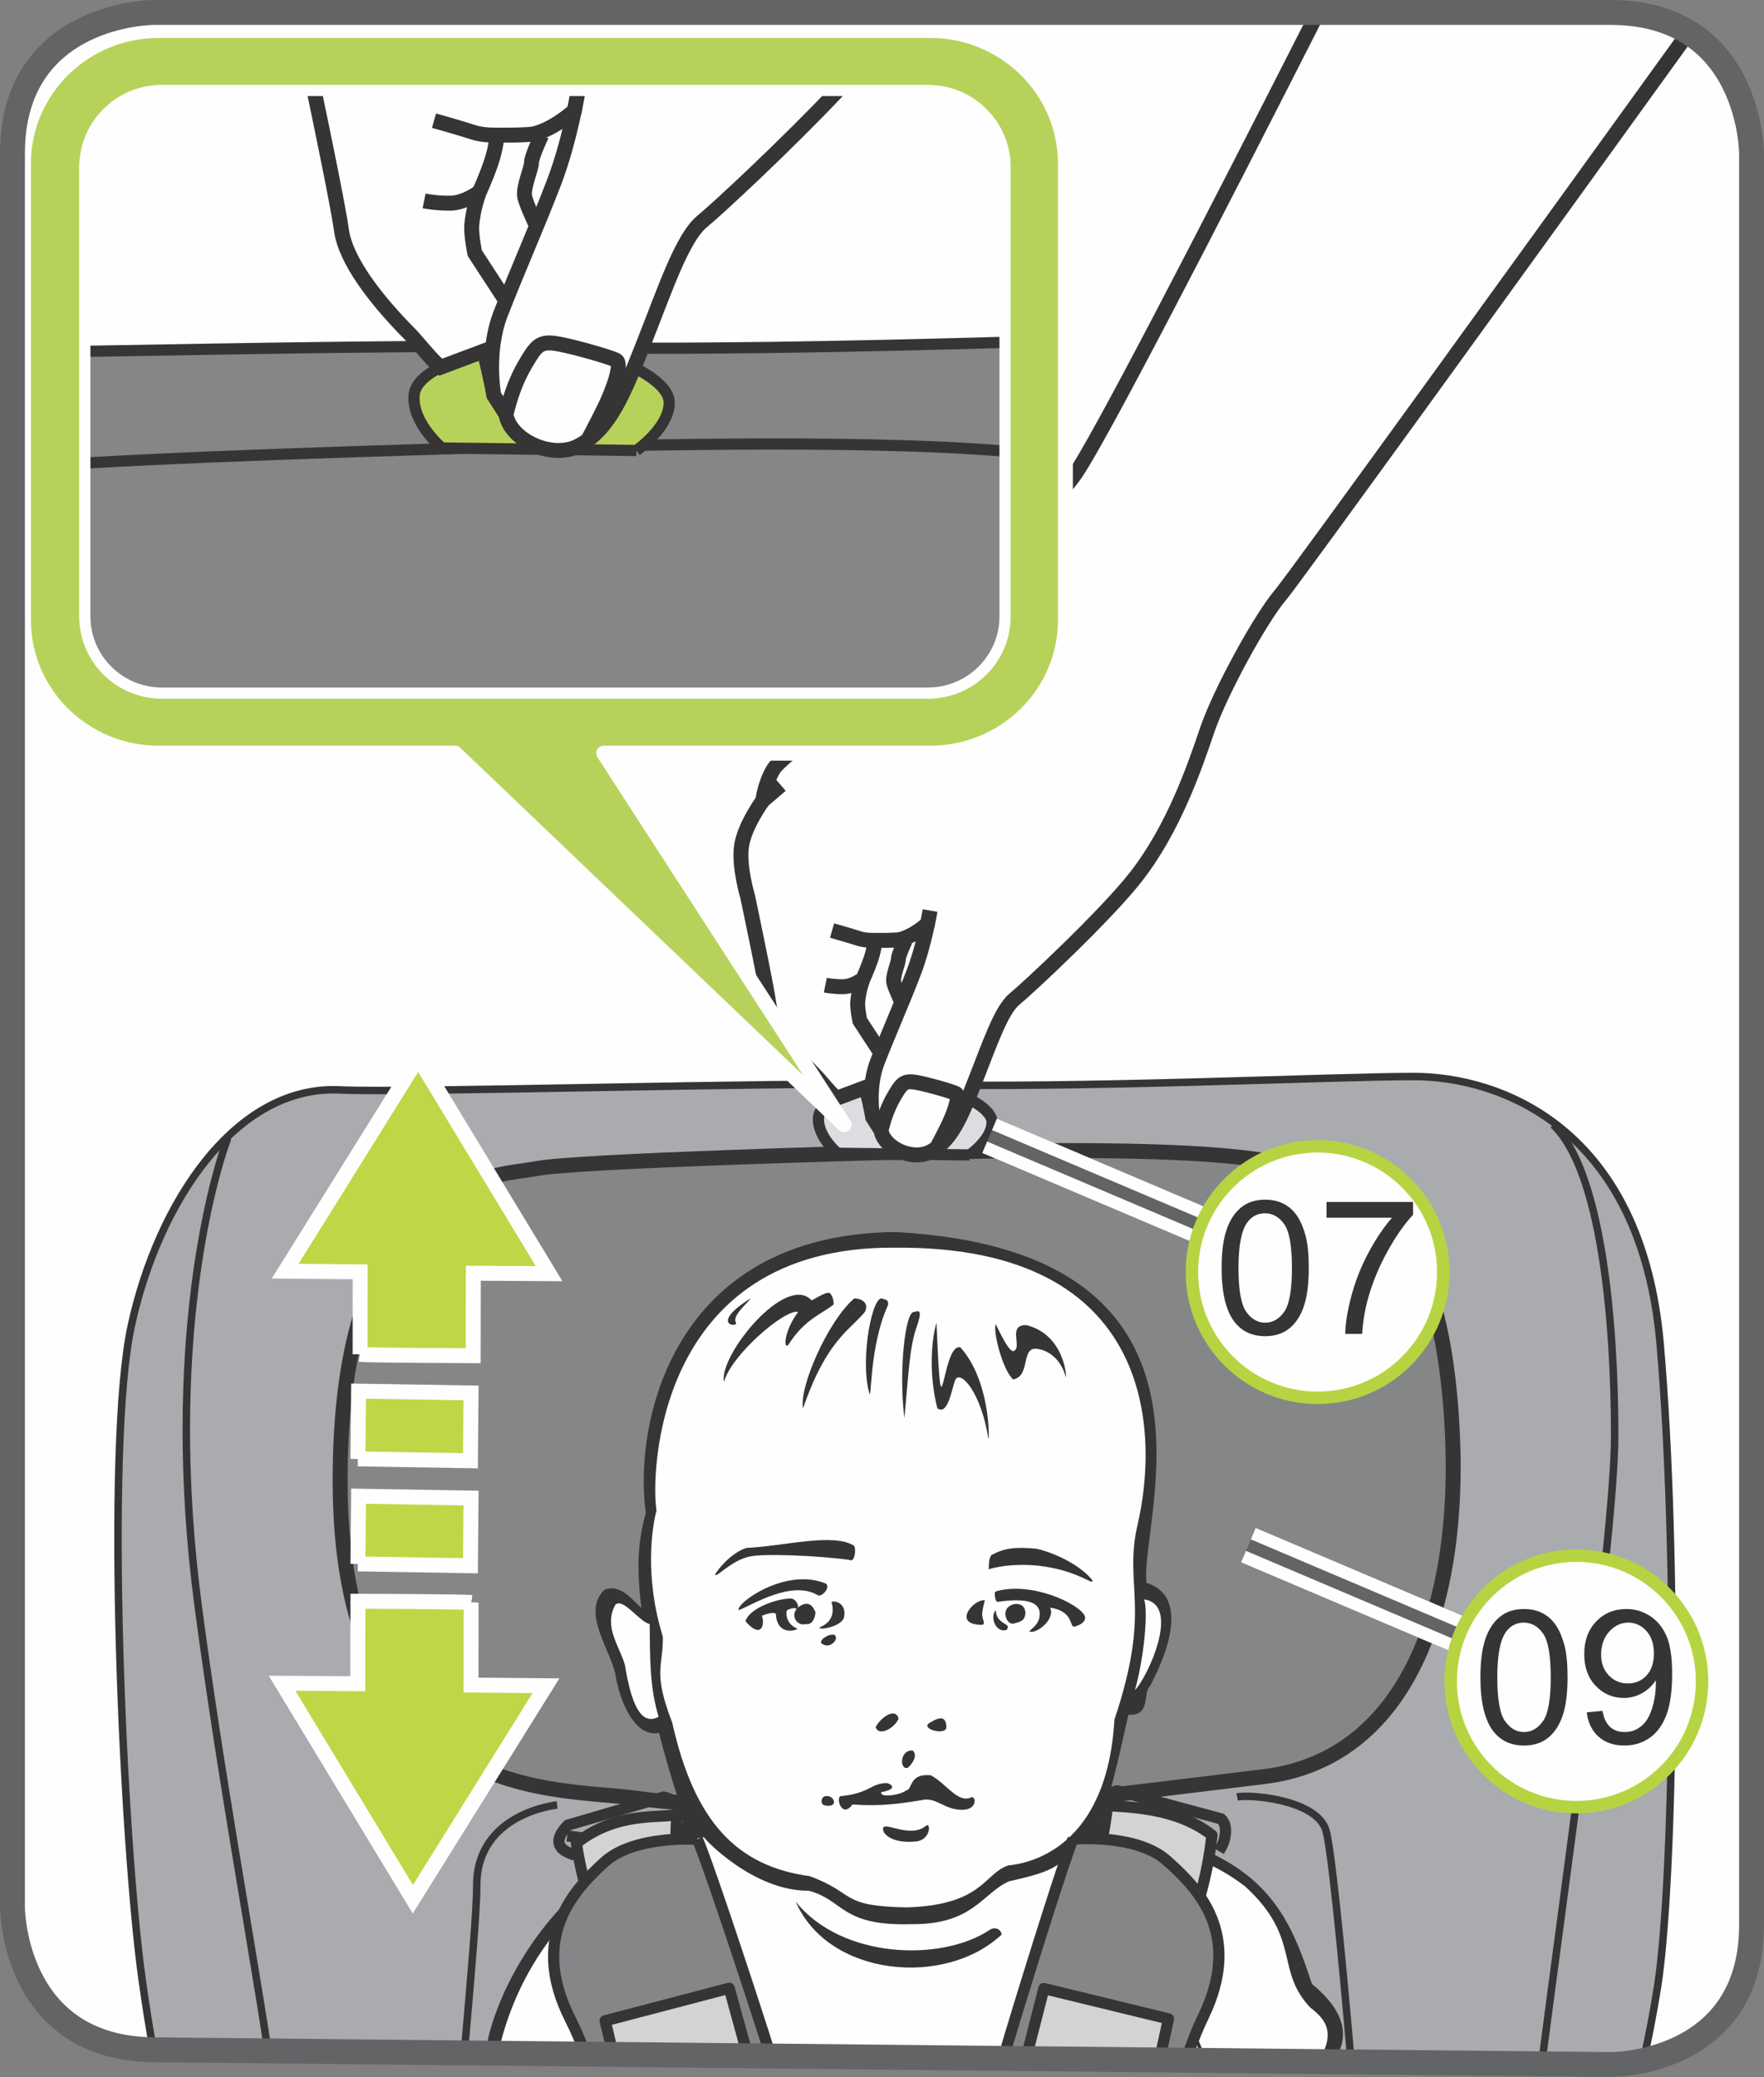
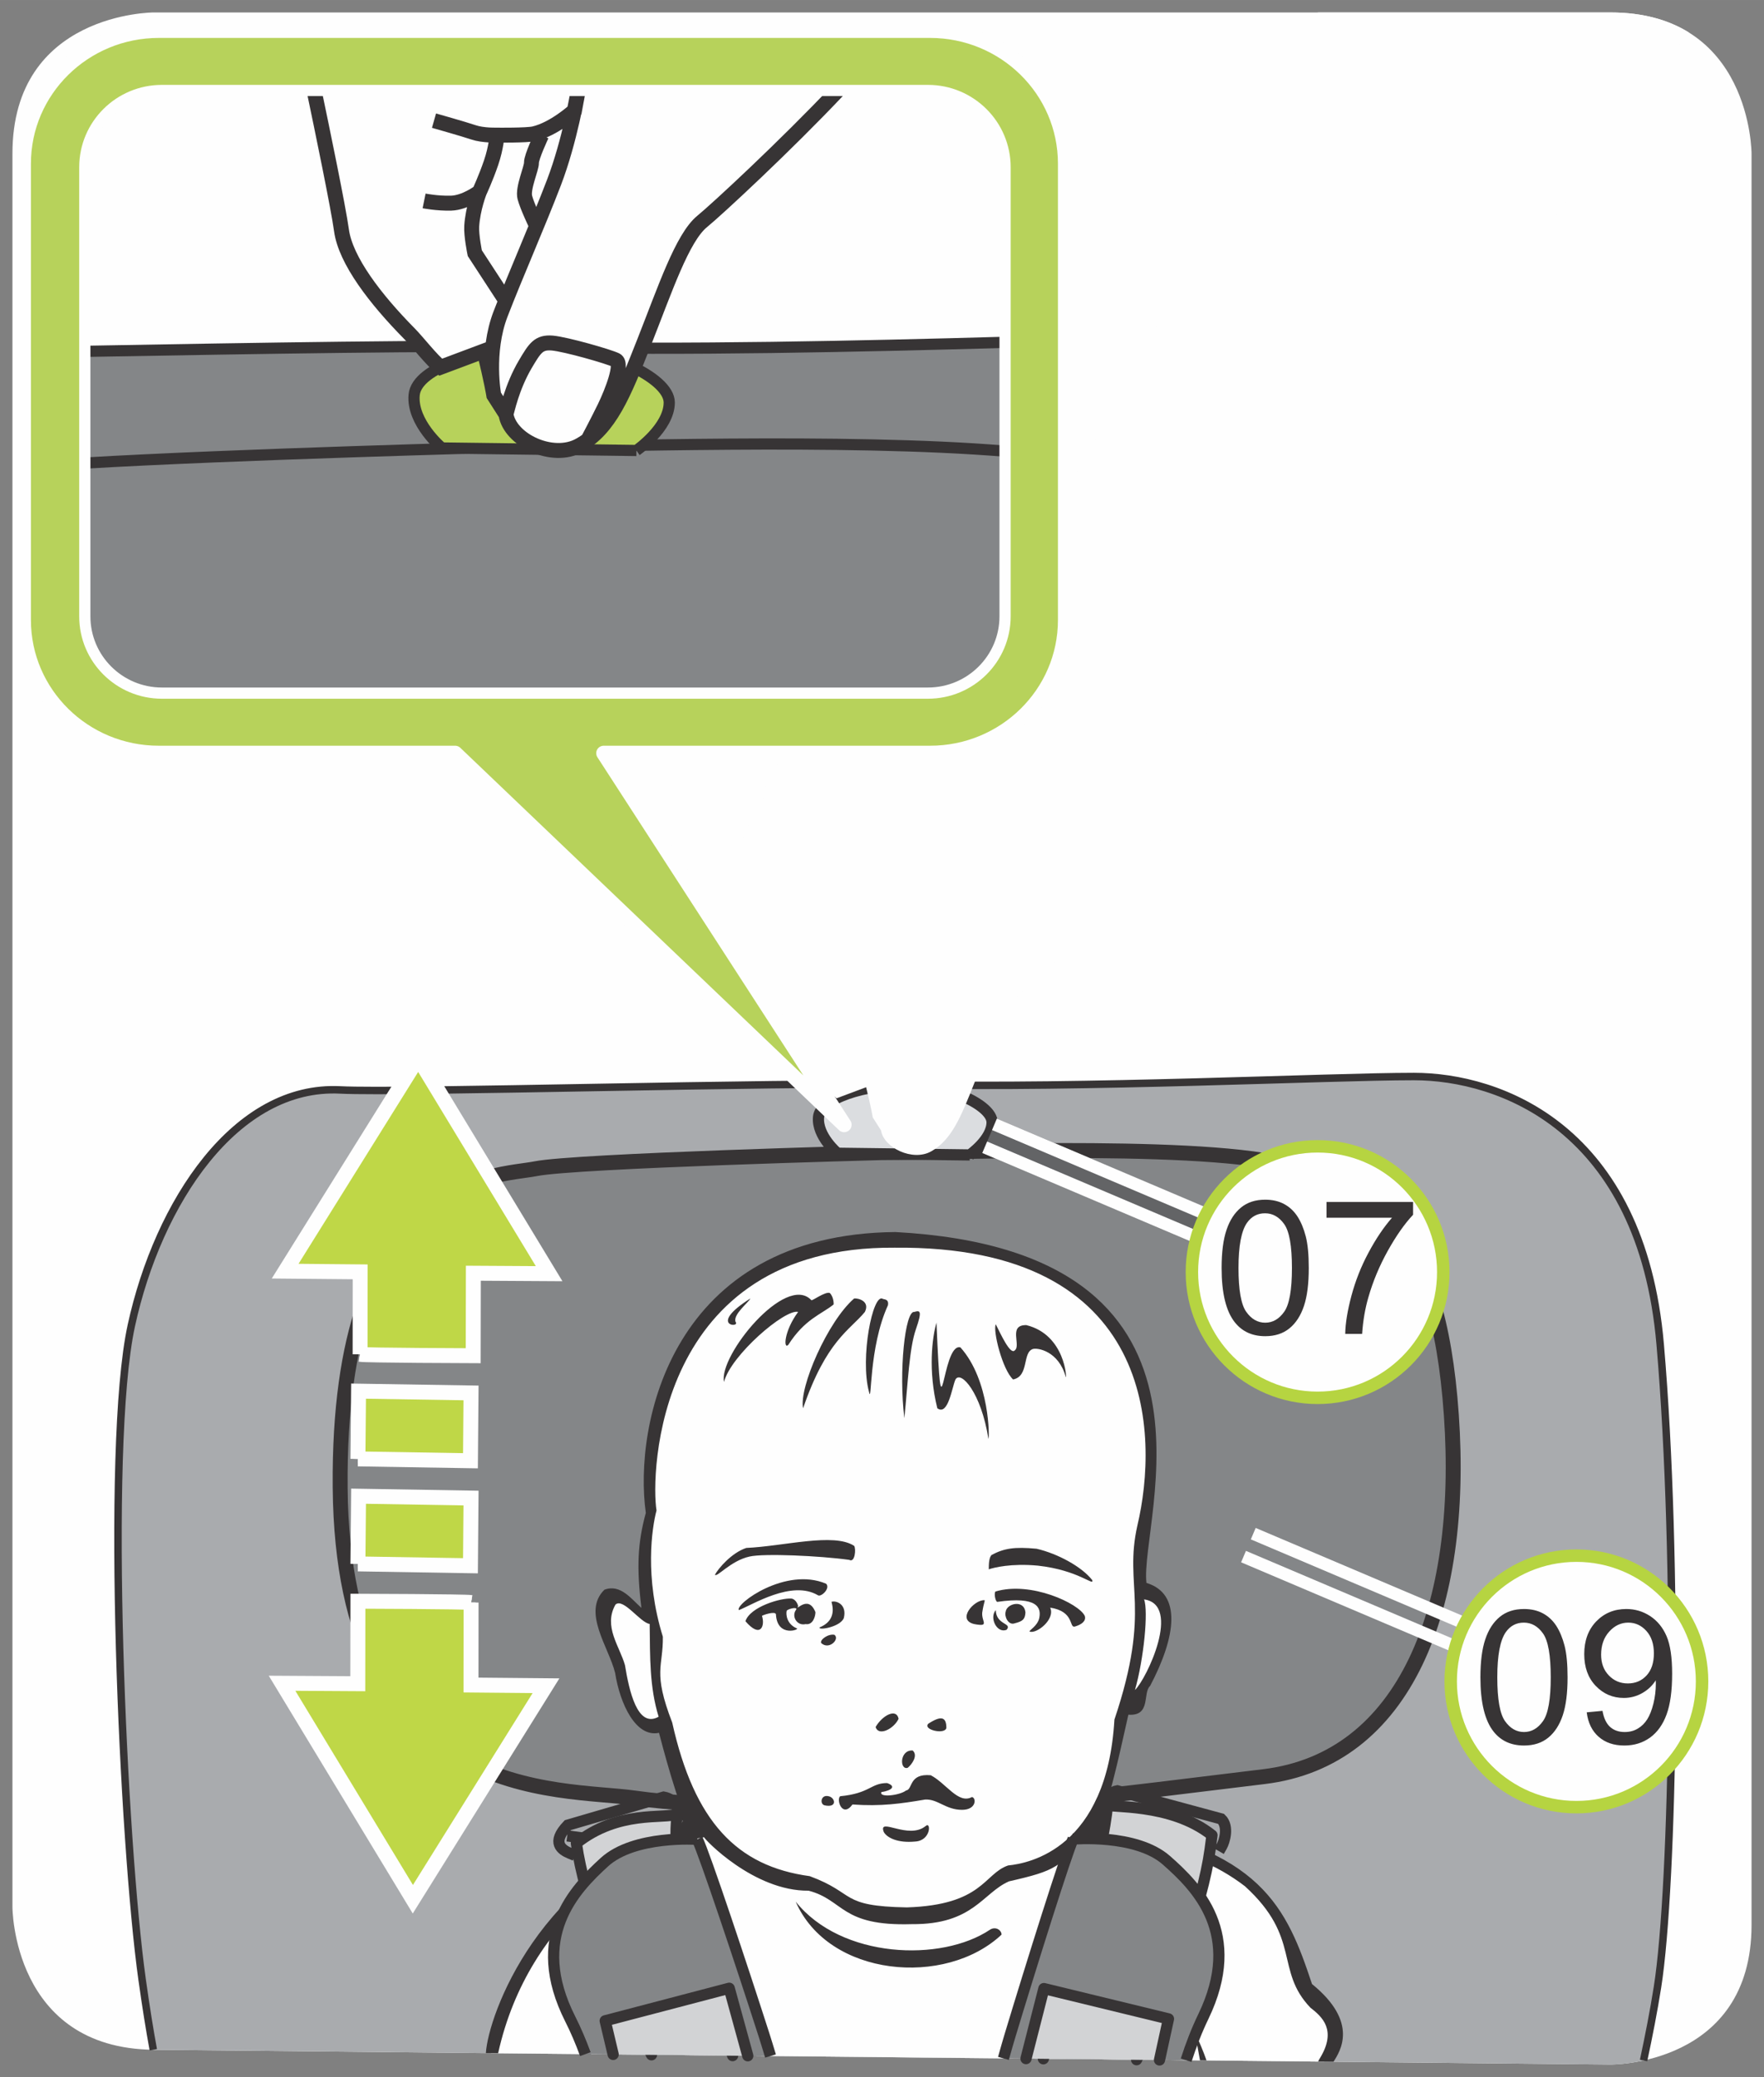
<svg xmlns="http://www.w3.org/2000/svg" xml:space="preserve" width="25mm" height="29.43mm" version="1.1" style="shape-rendering:geometricPrecision; text-rendering:geometricPrecision; image-rendering:optimizeQuality; fill-rule:evenodd; clip-rule:evenodd" viewBox="0 0 12031.73 14163.65">
  <rect x="0" y="0" width="12031.73" height="14163.65" fill="#808080" stroke="none" />
  <defs>
    <style type="text/css">
   
    .str1 {stroke:#373435;stroke-width:50.92;stroke-miterlimit:10}
    .str0 {stroke:#373435;stroke-width:50.92;stroke-miterlimit:4}
    .str10 {stroke:#FEFEFE;stroke-width:76.43;stroke-miterlimit:4}
    .str3 {stroke:#373435;stroke-width:76.43;stroke-miterlimit:10}
    .str6 {stroke:#373435;stroke-width:76.43;stroke-miterlimit:4}
    .str8 {stroke:#FEFEFE;stroke-width:101.88;stroke-miterlimit:10}
    .str2 {stroke:#373435;stroke-width:101.88;stroke-miterlimit:10}
    .str14 {stroke:#FEFEFE;stroke-width:254.69;stroke-miterlimit:4}
    .str7 {stroke:#FEFEFE;stroke-width:58.57;stroke-miterlimit:4}
    .str11 {stroke:#636466;stroke-width:169.79;stroke-miterlimit:4}
    .str15 {stroke:#B6D441;stroke-width:84.9;stroke-miterlimit:2.613}
    .str12 {stroke:#636466;stroke-width:254.69;stroke-linejoin:bevel;stroke-miterlimit:4}
    .str13 {stroke:#FEFEFE;stroke-width:84.7;stroke-linejoin:bevel;stroke-miterlimit:4}
    .str5 {stroke:#373435;stroke-width:76.43;stroke-linecap:round;stroke-linejoin:round;stroke-miterlimit:2.613}
    .str9 {stroke:#FEFEFE;stroke-width:101.88;stroke-linecap:round;stroke-linejoin:round;stroke-miterlimit:22.926}
    .str4 {stroke:#373435;stroke-width:76.43;stroke-linecap:square;stroke-miterlimit:2.613}
    .fil7 {fill:none}
    .fil2 {fill:none;fill-rule:nonzero}
    .fil6 {fill:#D2D3D5}
    .fil5 {fill:#373435}
    .fil9 {fill:#BFD747}
    .fil0 {fill:#FEFEFE;fill-rule:nonzero}
    .fil8 {fill:#D2D3D5;fill-rule:nonzero}
    .fil1 {fill:#A9ABAE;fill-rule:nonzero}
    .fil3 {fill:#848688;fill-rule:nonzero}
    .fil11 {fill:#373435;fill-rule:nonzero}
    .fil4 {fill:#DBDDE0;fill-rule:nonzero}
    .fil10 {fill:#B7D25B;fill-rule:nonzero}
   
  </style>
  </defs>
  <g id="Слой_x0020_1">
    <path class="fil0" d="M1047.39 84.9c0,0 -962.49,0 -962.49,962.49l0 11958.19c0,0 0,962.68 962.49,972.36l9936.95 100.83c0,0 962.49,9.67 962.49,-952.82l0 -12078.55c0,0 0,-962.49 -962.49,-962.49l-9936.95 0z" />
    <path class="fil1" d="M6155.33 7396c1259.77,27.34 2903.59,-54.86 3488.33,-54.86 584.21,0 1552.14,347.04 1679.97,1826.37 127.83,1479.28 91.15,3688.98 -18.34,4382.87 -26.04,165.08 -59.29,334.19 -94.91,500.62 -130.76,28.68 -226.15,27.77 -226.15,27.77l-9936.95 -100.87 0 0 -1.59 -0.05c-24.59,-133.02 -49.91,-289.68 -76.86,-482.14 -127.83,-913.26 -255.7,-3615.97 -73.15,-4456.07 182.83,-840.06 712.37,-1643.63 1424.46,-1607.15 423.08,21.75 2994.94,-54.82 3835.18,-36.48z" />
    <path class="fil2 str0" d="M6155.33 7396c1259.77,27.34 2903.59,-54.86 3488.33,-54.86 584.21,0 1552.14,347.04 1679.97,1826.37 127.83,1479.28 91.15,3688.98 -18.34,4382.87 -26.04,165.08 -59.29,334.19 -94.91,500.62m-10164.69 -73.15c-24.59,-133.02 -49.91,-289.68 -76.86,-482.14 -127.83,-913.26 -255.7,-3615.97 -73.15,-4456.07 182.83,-840.06 712.37,-1643.63 1424.46,-1607.15 423.08,21.75 2994.94,-54.82 3835.18,-36.48" />
-     <path class="fil2 str1" d="M9215.34 14060.8c-66.42,-774.94 -139.42,-1491.31 -174.41,-1587.85 -73.01,-200.83 -511.4,-237.36 -602.74,-219.17m-4638.57 54.82c0,0 -547.92,54.67 -547.92,547.88 0,167.91 -38.12,613.38 -84.85,1142.92m-1613.45 -6238.21c-91.49,237.55 -438.53,1406.32 -201.03,3195.96 149.39,1126.46 356.67,2252.87 476.12,3028.67m8686.91 88.17c148.66,-1152.83 497.87,-3598.98 497.87,-4285.6 0,-785.24 -91.54,-1807.98 -420.05,-2118.35" />
    <path class="fil3" d="M6009.37 7860.18c547.68,0 2355.72,-73.01 2848.92,109.68 493.01,182.55 949.59,365.24 1040.94,1680.16 91.34,1314.78 -314.8,2349.12 -1278.49,2465.4 -1059.22,127.83 -1680.11,219.17 -2410.72,200.83 -730.37,-18.34 -1369.6,18.34 -1880.8,-54.82 -511.4,-73.01 -1990.53,55.54 -2009.01,-2118.35 -18.19,-2155.03 1059.22,-2118.55 1333.26,-2173.22 273.89,-54.82 2355.91,-109.68 2355.91,-109.68z" />
    <path class="fil2 str2" d="M6009.37 7860.18c547.68,0 2355.72,-73.01 2848.92,109.68 493.01,182.55 949.59,365.24 1040.94,1680.16 91.34,1314.78 -314.8,2349.12 -1278.49,2465.4 -1059.22,127.83 -1680.11,219.17 -2410.72,200.83 -730.37,-18.34 -1369.6,18.34 -1880.8,-54.82 -511.4,-73.01 -1990.53,55.54 -2009.01,-2118.35 -18.19,-2155.03 1059.22,-2118.55 1333.26,-2173.22 273.89,-54.82 2355.91,-109.68 2355.91,-109.68" />
    <path class="fil4" d="M6614.37 7875.92c0,0 152.32,-105.45 152.32,-222.59 0,-117.14 -304.6,-257.91 -585.95,-257.91 -281.3,0 -585.9,93.9 -597.78,222.78 -11.69,128.84 129.03,246.17 129.03,246.17l902.38 11.55z" />
    <path class="fil2 str3" d="M6614.37 7875.92c0,0 152.32,-105.45 152.32,-222.59 0,-117.14 -304.6,-257.91 -585.95,-257.91 -281.3,0 -585.9,93.9 -597.78,222.78 -11.69,128.84 129.03,246.17 129.03,246.17l902.38 11.55" />
    <polygon class="fil0" points="4390.42,10787.89 4434.56,10326.73 4425.89,10051.88 4452.7,9812.64 4558.82,9404.81 4682.75,9201.09 4824.87,8988.18 4975.46,8819.93 5259.16,8633.68 5799.92,8456.43 6376.33,8474.09 6801.63,8553.88 7262.73,8748.8 7546.11,8961.71 7670.08,9174.43 7812.15,9573.26 7838.81,10016.56 7758.87,10938.47 7812.15,10841.02 7927.61,10920.81 7936.13,11089.21 7891.95,11293.12 7750.02,11559.02 7661.42,11647.62 7617.62,11842.88 7528.83,12170.91 7431.37,12365.82 7599.62,12339.16 7812.15,12365.82 7998.4,12401.29 8255.45,12516.41 8229.17,12667 8361.9,12729.32 8592.34,12897.72 8813.86,13323.21 8902.66,13598.06 9079.91,13766.51 9071.1,13943.76 9032.79,14058.93 3349.1,14001.27 3370.71,13863.96 3556.96,13473.99 3752.21,13163.62 3964.93,12942.05 3955.74,12737.99 3947.27,12587.4 4257.31,12427.76 4558.82,12401.29 4620.81,12489.94 4762.73,12445.62 4531.82,11745.27 4408.04,11745.27 4292.97,11647.62 4248.45,11505.89 4212.79,11301.98 4124.52,11107.06 4159.99,10885.34 4265.97,10920.81 4434.56,11036.08 " />
    <path class="fil5" d="M3314.02 14000.89l83.6 0.87c208.68,-943.96 977.51,-1408.19 1404.92,-1472.92 0,11.41 338.04,368.07 712.57,364.37 243.67,63.67 217.15,243.28 704.1,228.17 419.19,3.75 482.86,-213.25 662.8,-291.84 329.57,-75.03 333.81,-94.42 551.15,-319.03 235.82,71.13 658.23,45.67 1058.55,352.63 386.07,351.95 202.71,572.85 446.04,827.69 82.35,63.67 179.61,153.33 67.38,340.79 -6.26,9.14 -11.02,18.14 -14.49,26.9l105.06 1.11c43.12,-69.16 177.01,-266.72 -146.93,-529.93 -170.47,-512.21 -341.08,-939.53 -1446.02,-1098.98 78.59,-190.68 165.36,-619.68 193.57,-737.69 157.04,11.21 95.72,-148.9 148.38,-196.45 177.4,-336.98 216.81,-629.02 -25.12,-702.22 -50.44,-421.4 685.57,-2263.65 -1712.74,-2392.73 -1530.77,14.1 -1786.13,1317.19 -1701.91,1915.31 -56.02,205.12 -63.82,372.36 -30.03,647.74 -67.43,-59.1 -142.99,-165.7 -252.47,-123.78 -154.49,151.6 30.7,393.2 73.15,567.42 33.64,213.25 142.12,442.09 299.35,408.31 11.55,44.85 135.14,524.82 213.92,645.53 -1026.21,301.52 -1379.85,1281.14 -1394.81,1538.76zm643.7 6.55l74.55 0.77c-6.45,-104.58 -34.56,-206.66 -101.02,-294.78 -30.56,14.58 -44.18,69.93 -37.54,112.04 9.58,44.18 52.7,67.71 64.01,181.97zm4227.18 42.93l44.37 0.43c-22.09,-63 -49.09,-128.16 -81.86,-195.3 14.49,68.39 26.9,133.26 37.49,194.87zm-2757.72 -1082.47c311.38,389.64 994.4,413.75 1325.66,191.02 39.03,-24.3 78.45,3.9 78.45,33.93 -382.18,359.27 -1179.64,290.01 -1404.1,-224.95zm1494.24 -3759.29c45,-33.79 -47.02,-174.22 78.59,-172.34 267.39,65.55 277.11,374.38 269.46,354.02 -48.75,-177.93 -192.7,-200.54 -224.61,-191.02 -73.2,24.11 -24.11,185.38 -134.8,207.81 -73.01,-67.43 -139.09,-332.41 -118.2,-376.4 33.98,67.23 99.48,211.52 129.56,177.93zm-370.96 -20.69c202.37,224.75 198.81,625.46 191.16,623.58 -48.9,-312.92 -187.45,-468.08 -224.61,-404.41 -24.11,52.99 -49.23,250.26 -123.78,196.45 -63.67,-256.37 -35.47,-482.18 -5.78,-584.07 37.54,893.24 31.91,134.8 163.01,168.44zm-303.25 -123.64c-45.14,129.22 -54.34,361.48 -78.78,606.64 -39.37,-320.04 5.1,-734.32 67.57,-724.45 39.22,-11.21 56.02,-11.21 11.21,117.81zm-191.02 -162.81c-132.73,290.16 -108.62,688.98 -129.17,589.65 -61.79,-230.19 25.46,-673.15 93.51,-634.46 3.61,5.58 45,-2.02 35.66,44.81zm-578.58 702.08c-29.07,-140.43 166.86,-591.53 348.2,-748.9 24.3,-3.61 110.55,16.94 73.2,91.83 -101.02,123.45 -262.15,192.7 -421.4,657.08zm-539.26 -179.66c-39.03,-177.4 421.06,-743.13 595.43,-557.89 2.07,9.34 93.56,-59.92 125.66,-48.9 27.82,26.33 27.82,78.78 25.99,78.78 -84.22,67.57 -196.65,99.33 -308.83,275.19 -33.64,33.64 -29.89,-93.51 67.23,-224.61 -89.85,-22.57 -460.29,297.62 -505.48,477.42zm78.64 -409.99c36,44.81 -194.77,28.01 101.16,-159.25 -11.17,26.13 -119.69,108.81 -101.16,159.25zm2786.26 1892.88c258.25,36.34 16.99,543.3 -61.94,617.81 60.4,-211.52 92.5,-539.36 61.94,-617.81zm-3310.89 800.16c-145.82,81.67 -201.56,-180.62 -229.71,-351.95 -36.53,-129.17 -148.9,-264.17 -64.68,-412.88 53.47,-47.89 168.59,123.4 233.27,132.06 2.7,230.05 -1.01,430.74 61.12,632.77zm-14.44 -1406.8c-38.89,-232.93 -14.1,-1803.07 1623.13,-1791.86 1797.44,-16.99 1800.19,1286.43 1657.06,1893.07 -95.44,421.06 101.02,558.56 -157.04,1325.27 -50.77,876.25 -578.63,980.34 -724.84,994.45 -165.7,56.02 -171.14,269.61 -690.81,286.07 -463.32,-7.99 -342.81,-95.1 -662.47,-213.06 -497.49,-67.57 -787.31,-372.02 -938.04,-1047.58 -134.66,-348.39 -60.98,-377.6 -63.86,-585.42 -126.14,-407.63 -74.36,-742.93 -43.12,-860.94zm1550.26 2193.24c-41.58,-106.99 168.25,56.36 286.45,-41.92 36.34,-31.96 36.34,101.02 -73.35,106.6 -117.53,11.21 -190.53,-25.31 -213.11,-64.68zm-213.59 -188.13c-69.45,94.42 -112.04,-33.45 -84.03,-56.21 204.92,-19.68 207.48,-89.8 320.19,-89.8 64.35,22.43 30.75,50.63 -39.37,61.79 -16.99,39.22 126,22.62 168.59,-11.17 47.36,-5.78 16.46,-117.86 168.59,-103.91 106.31,56.02 187.94,199.29 280.82,148.52 30.9,5.78 30.9,87.3 -67.57,87.3 -112.71,0 -165.89,-75.75 -252.62,-69.98 -164.02,27.67 -300.7,47.55 -494.6,33.45zm-190.63 5.78c-33.79,-8.47 -25.84,-75.37 27.67,-61.99 44.95,8.52 61.94,81.53 -27.67,61.99zm567.03 -255.7c-56.16,16.8 -55.49,-123.59 33.98,-118.15 39.03,33.93 -5.78,95.77 -33.98,118.15zm263.88 -272.3c-8.33,47.69 -162.14,13.38 -123.45,-28.35 90.14,-58.96 123.45,-44.66 123.45,28.35zm-482.71 -5.97c47.36,-81.33 142.79,-129.7 156.89,-56.02 -33.45,70.31 -137.55,120.89 -156.89,56.02zm819.7 -797.27c2.41,103.23 115.46,86.92 73.35,134.61 -67.57,25.46 -118.15,-84.03 -73.35,-134.61zm202.37 16.8c-3.03,45 -16.94,58.91 -72.82,73.15 -45.19,16.65 -72.67,-50.05 -61.99,-78.74 5.78,-56.21 126.48,-87.11 134.8,5.58zm-204.73 -143.47c241.26,-72.67 569.44,81.67 609.33,166.04 11.21,33.64 -19.68,58.91 -67.91,72.86 -40.91,10.49 0,-102.75 -167.91,-129.22 36.34,81.48 -95.77,182.5 -140.58,163.01 -5.78,-6.98 54.34,-37.35 65.89,-91.34 15.45,-71.13 -11.89,-150.59 -285.25,-110.88 -11.21,2.74 -25.46,-53.32 -13.57,-70.46zm-90 143.47c-5.92,61.79 53.32,98.32 -53.66,78.59 -123.59,-28.01 -2.89,-165.7 67.91,-162.96 8.18,0 -3.22,11.36 -14.25,84.37zm-1098.3 207.81c-11.02,-22.43 47.89,-64.54 90,-56.21 39.37,28.2 -36.34,106.65 -90,56.21zm154.49 -171.33c-22.43,61.84 -176.72,87.3 -165.51,64.73 84.51,-34.99 102.85,-98.13 81.14,-174.22 28.15,-11.36 107.13,13.91 84.37,109.49zm-671.32 22.43c32.1,-98.28 241.6,-159.93 314.61,-154.34 16.99,2.74 36.53,19.54 44.85,50.44 -22.09,45 67.71,-84.03 117.96,42.11 0,28.2 -16.6,89.8 -67.04,81.48 -59.24,14.1 -98.47,-53.28 -64.68,-98.28 13.76,-22.43 -58.91,-5.44 -64.68,8.33 -5.97,28.01 2.89,89.95 67.23,118.15 33.93,5.44 -132.11,70.12 -140.24,-95.58 -5.63,-22.57 -89.47,5.44 -95.24,11.36 22.23,67.23 -8.86,157.23 -112.76,36.34zm-45 -75.7c-27.14,-40.76 320.04,-297.62 595.43,-179.8 30.9,30.7 -33.59,92.69 -55.83,78.59 -179.99,-106.6 -449.41,67.43 -539.6,101.21zm1704.8 -278.13c0,-28.15 0,-81.48 20.02,-98.28 84.22,-44.85 154.15,-56.21 305.8,-42.11 146.16,33.79 309.17,123.59 379.43,213.39 16.46,47.74 -90.48,-67.38 -370.77,-98.13 -182.69,-16.99 -301.03,13.76 -334.48,25.12zm-918.36 -160.07c-139.23,-91.34 -480.11,2.89 -735.67,14.25 -100.83,33.45 -190.82,140.05 -213.59,182.35 11.41,22.57 106.99,-95.44 235.68,-123.59 95.92,-22.43 477.95,-5.63 680.32,22.57 39.03,22.38 47.5,-75.9 33.26,-95.58z" />
    <path class="fil2 str4" d="M4360.54 12567.23l319.37 -55.83c63.67,-9.34 -37.88,-20.74 16.99,-82.68 1.01,-52.84 -95.77,-161.66 -169.6,-173.88l-654.53 191.5c-115.6,120.41 -40.23,169.12 13.76,191.55m4040.59 -43.8l-319.51 -87.3c-63.67,-9.14 -21.03,-72.33 -75.7,-134.47 -1.4,-52.8 15.45,-147.7 88.79,-160.26l708.33 191.5c54.14,51.64 22.04,155.69 4.04,186.97m-4046.37 -14.63l-379.96 -51.26" />
    <path class="fil6" d="M8266.57 12514.87c-285.39,-227.69 -714.64,-182.88 -712.23,-209.16 -30.27,335.2 -223.79,1012.59 -437.81,1733.77l635.8 6.45c246.6,-526.03 447.63,-1049.41 501.34,-1433.12l12.9 -97.94z" />
    <path class="fil7 str5" d="M8266.57 12514.87c-285.39,-227.69 -714.64,-182.88 -712.23,-209.16 -30.27,335.2 -223.79,1012.59 -437.81,1733.77m635.8 6.45c246.6,-526.03 447.63,-1049.41 501.34,-1433.12l12.9 -97.94" />
    <path class="fil6" d="M3931.25 12569.59c285.44,-227.5 594.75,-164.16 689.51,-198.81 -55.78,327.74 136.49,963.4 376.26,1647.19l-553.36 -5.63c-253.15,-532.19 -458.84,-1059.61 -512.41,-1442.75z" />
    <path class="fil7 str5" d="M3931.25 12569.59c285.44,-227.5 594.75,-164.16 689.51,-198.81 -55.78,327.74 136.49,963.4 376.26,1647.19m-553.36 -5.63c-253.15,-532.19 -458.84,-1059.61 -512.41,-1442.75" />
    <path class="fil3" d="M4756.29 12542.78c0,0 -429.87,-30.56 -633.93,155.83 -204.11,186.44 -516.31,509.04 -232.79,1069.81 38.36,75.9 72.48,156.32 102.9,239.34l1262.99 12.85c-17.18,-57.03 -32.39,-106.5 -45.14,-146.07 -148.23,-461.83 -406.48,-1236.52 -454.03,-1331.77z" />
    <path class="fil2 str6" d="M4756.29 12542.78c0,0 -429.87,-30.56 -633.93,155.83 -204.11,186.44 -516.31,509.04 -232.79,1069.81 38.36,75.9 72.48,156.32 102.9,239.34m1262.99 12.85c-17.18,-57.03 -32.39,-106.5 -45.14,-146.07 -148.23,-461.83 -406.48,-1236.52 -454.03,-1331.77" />
    <polygon class="fil8" points="4127.8,13780.37 4182.23,14009.69 5100.39,14019.03 4973.82,13558.45 " />
    <path class="fil2 str5" d="M4127.8 13780.37l54.43 229.32m918.17 9.34l-126.57 -460.57 -846.02 221.91" />
    <path class="fil3" d="M7319.09 12541.24c0,0 429.39,-38.36 636.53,144.48 207.62,182.55 525.64,499.51 252.28,1065.39 -45.38,93.9 -84.32,194.43 -117.67,298.29l-1246.15 -12.66c17.18,-61.22 32.34,-113.92 44.95,-155.74 140.1,-464.38 384.39,-1243.65 430.06,-1339.76z" />
    <path class="fil2 str6" d="M7319.09 12541.24c0,0 429.39,-38.36 636.53,144.48 207.62,182.55 525.64,499.51 252.28,1065.39 -45.38,93.9 -84.32,194.43 -117.67,298.29m-1246.15 -12.66c17.18,-61.22 32.34,-113.92 44.95,-155.74 140.1,-464.38 384.39,-1243.65 430.06,-1339.76" />
    <polygon class="fil8" points="7969.81,13767.33 7908.65,14047.52 6998.04,14038.28 7120.09,13560.67 " />
    <path class="fil2 str5" d="M7969.81 13767.33l-61.17 280.19m-910.61 -9.24l122.05 -477.61 849.73 206.66" />
    <path class="fil9" d="M3213.1 10928.08l-0.53 562.65 511.54 4.76 -908.15 1466.23 -892.18 -1483.08 516.64 3.08 0.87 -562.51c0,0 735.81,2.21 771.81,8.86z" />
    <path class="fil7 str7" d="M3213.1 10928.08l-0.53 562.65 511.54 4.76 -908.15 1466.23 -892.18 -1483.08 516.64 3.08 0.87 -562.51c0,0 735.81,2.21 771.81,8.86" />
    <path class="fil9" d="M3213.1 10928.08l-0.53 562.65 511.54 4.76 -908.15 1456.03 -892.18 -1472.88 516.64 3.08 0.87 -562.51c0,0 735.81,2.21 771.81,8.86z" />
    <path class="fil7 str8" d="M3213.1 10928.08l-0.53 562.65 511.54 4.76 -908.15 1456.03 -892.18 -1472.88 516.64 3.08 0.87 -562.51c0,0 735.81,2.21 771.81,8.86" />
    <path class="fil9" d="M2456.11 9235.65l0.48 -562.51 -511.69 -4.72 907.96 -1465.75 892.56 1482.89 -516.83 -3.08 -1.01 562.51c0,0 -735.48,-2.21 -771.47,-9.34z" />
    <path class="fil7 str7" d="M2456.11 9235.65l0.48 -562.51 -511.69 -4.72 907.96 -1465.75 892.56 1482.89 -516.83 -3.08 -1.01 562.51c0,0 -735.48,-2.21 -771.47,-9.34" />
    <path class="fil9" d="M2456.11 9235.65l0.48 -562.51 -511.69 -4.72 907.96 -1455.74 892.56 1472.88 -516.83 -3.08 -1.01 562.51c0,0 -735.48,-2.21 -771.47,-9.34z" />
    <path class="fil7 str8" d="M2456.11 9235.65l0.48 -562.51 -511.69 -4.72 907.96 -1455.74 892.56 1472.88 -516.83 -3.08 -1.01 562.51c0,0 -735.48,-2.21 -771.47,-9.34" />
    <polygon class="fil9" points="2441.24,10664.78 3208.81,10677.34 3212.71,10215.7 2445.66,10202.95 " />
    <polyline class="fil7 str7" points="2441.24,10664.78 3208.81,10677.34 3212.71,10215.7 2445.66,10202.95 2441.24,10664.78 " />
    <polygon class="fil9" points="2441.24,10664.78 3208.81,10677.34 3212.71,10215.7 2445.66,10202.95 " />
    <polyline class="fil7 str8" points="2441.24,10664.78 3208.81,10677.34 3212.71,10215.7 2445.66,10202.95 2441.24,10664.78 " />
    <polygon class="fil9" points="2441.24,9948.74 3208.81,9961.31 3212.71,9498.81 2445.66,9486.58 " />
    <polyline class="fil7 str7" points="2441.24,9948.74 3208.81,9961.31 3212.71,9498.81 2445.66,9486.58 2441.24,9948.74 " />
    <polygon class="fil9" points="2441.24,9948.74 3208.81,9961.31 3212.71,9498.81 2445.66,9486.58 " />
    <polyline class="fil7 str8" points="2441.24,9948.74 3208.81,9961.31 3212.71,9498.81 2445.66,9486.58 2441.24,9948.74 " />
    <path class="fil0" d="M8989.24 84.9c-727.34,1431.87 -1515.13,2959.9 -1666.11,3161.89 -292.52,391.66 -959.75,947.86 -1187.96,1228.68 -228.31,280.82 -799.15,670.65 -859.26,769.65 -60.25,98.95 -73.01,214.26 -73.01,214.26 0,0 -124.26,169.94 -144.96,308.97 -20.74,139.09 41.58,346.03 41.58,346.03 0,0 127.34,601.01 146.35,740.24 19.01,139.23 157.04,318.84 314.94,478.96 37.54,38.02 103.23,123.11 145.15,156.03l201.56 -75.56c34.6,139.23 45.14,205.79 45.14,205.79l56.36 88.46c18.67,119.35 216.33,213.39 341.27,143.8 140.58,-78.3 203.58,-233.61 300.5,-479.49 96.98,-245.83 176.77,-484.2 268.6,-559.23 91.87,-74.89 621.41,-569.29 827.88,-833.46 256.71,-328.37 398.11,-740.77 487.09,-1002.58 89.13,-261.62 366.53,-764.83 498.64,-918.98 86.97,-101.5 1695.37,-2327.56 2784.86,-3837.64 -132.64,-82.06 -306.28,-135.81 -533.63,-135.81l0 0 -1995 0z" />
-     <path class="fil2 str2" d="M8989.24 84.9c-727.34,1431.87 -1515.13,2959.9 -1666.11,3161.89 -292.52,391.66 -959.75,947.86 -1187.96,1228.68 -228.31,280.82 -799.15,670.65 -859.26,769.65 -60.25,98.95 -73.01,214.26 -73.01,214.26 0,0 -124.26,169.94 -144.96,308.97 -20.74,139.09 41.58,346.03 41.58,346.03 0,0 127.34,601.01 146.35,740.24 19.01,139.23 157.04,318.84 314.94,478.96 37.54,38.02 103.23,123.11 145.15,156.03l201.56 -75.56c34.6,139.23 45.14,205.79 45.14,205.79l56.36 88.46c18.67,119.35 216.33,213.39 341.27,143.8 140.58,-78.3 203.58,-233.61 300.5,-479.49 96.98,-245.83 176.77,-484.2 268.6,-559.23 91.87,-74.89 621.41,-569.29 827.88,-833.46 256.71,-328.37 398.11,-740.77 487.09,-1002.58 89.13,-261.62 366.53,-764.83 498.64,-918.98 86.97,-101.5 1695.37,-2327.56 2784.86,-3837.64m-6314.97 5238.66l122.96 -105.11m626.8 2265.57c0,0 -37.54,-198.48 31.23,-377.27 68.92,-178.45 174.36,-417.31 248.05,-610.35 73.87,-192.89 111.75,-422.6 111.75,-422.6l-16.51 88.79c0,0 -93.85,86.44 -188.08,108.33 -33.3,7.65 -171.67,6.11 -171.67,6.11 0,0 -2.7,55.68 -27.34,128.02 -24.79,72.48 -54.14,135.28 -54.14,135.28 0,0 -30.56,76.57 -35.66,159.11 -2.74,42.93 14.25,125.27 14.25,125.27l148.23 227.21m-126.81 -511.59c0,0 -65.74,50.29 -130.91,52.31 -65.36,1.88 -125.8,-10.35 -125.8,-10.35m338.19 -305.27c0,0 -65.36,2.02 -108.81,-12.75 -43.46,-14.77 -183.36,-54.34 -183.36,-54.34m711.7 1485.77c0,0 43.99,-81.82 79.99,-155.69 35.81,-74.02 85.04,-202.71 52.94,-219.03 -32.25,-16.32 -233.42,-73.83 -296.08,-79.27 -62.81,-5.1 -80.47,22.72 -124.79,97.6 -63.48,107.8 -85.04,218.69 -90,233.13m165.56 -1295.29c0,0 -48.03,101.88 -47.21,127.87 0.87,26.13 -41.92,119.02 -30.56,161.47 11.21,42.78 54.34,132.06 54.34,132.06" />
    <path class="fil10" d="M159.97 1116.16c0,-501.67 413.27,-908.49 923.12,-908.49l3243.32 0 1053.64 0 963.69 0c509.86,0 923.07,406.82 923.07,908.49l0 1013.26 0 1012.73 0 1085.74c0,501.72 -413.22,908.35 -923.07,908.35l-2226.16 0 1640.07 2533.64 -2653.19 -2533.64 -2021.38 0c-509.86,0 -923.12,-406.62 -923.12,-908.35l0 -3111.74z" />
    <path class="fil2 str9" d="M159.97 1116.16c0,-501.67 413.27,-908.49 923.12,-908.49l3243.32 0 1053.64 0 963.69 0c509.86,0 923.07,406.82 923.07,908.49l0 1013.26 0 1012.73 0 1085.74c0,501.72 -413.22,908.35 -923.07,908.35l-2226.16 0 1640.07 2533.64 -2653.19 -2533.64 -2021.38 0c-509.86,0 -923.12,-406.62 -923.12,-908.35l0 -3111.74" />
    <path class="fil0" d="M578.44 1140.42c0,-289.15 235.48,-523.43 525.98,-523.43l5224.85 0c290.3,0 525.98,234.28 525.98,523.43l0 3062.7c0,289.1 -235.68,523.43 -525.98,523.43l-5224.85 0c-290.49,0 -525.98,-234.33 -525.98,-523.43l0 -3062.7z" />
    <path class="fil3" d="M3666.02 2366.5c1009.89,21.95 2187.56,-3.99 3189.18,-32.1l0 1868.72 0 0c0,288.95 -235.68,523.43 -525.98,523.43l-5224.85 0 0 0c-290.49,0 -525.98,-234.47 -525.98,-523.43l0 -1807.21c1188.49,-20.98 2463.33,-42.98 3087.63,-29.41z" />
    <path class="fil2 str6" d="M3666.02 2366.5c1009.89,21.95 2187.56,-3.99 3189.18,-32.1m-6276.81 61.51c1188.49,-20.98 2463.33,-42.98 3087.63,-29.41" />
    <path class="fil2 str3" d="M3451.37 3048.94c615.49,0 2314.09,-62.71 3403.82,27.72m-6276.81 81.19c1010.14,-59.82 2872.98,-108.91 2872.98,-108.91" />
    <path class="fil10" d="M4340.81 3071.94c0,0 223.93,-155.02 223.93,-327.17 0,-172.34 -447.87,-379.14 -861.47,-379.14 -413.41,0 -861.33,137.88 -878.46,327.36 -17.33,189.62 189.48,361.96 189.48,361.96l1326.52 16.99z" />
    <path class="fil2 str3" d="M4340.81 3071.94c0,0 223.93,-155.02 223.93,-327.17 0,-172.34 -447.87,-379.14 -861.47,-379.14 -413.41,0 -861.33,137.88 -878.46,327.36 -17.33,189.62 189.48,361.96 189.48,361.96l1326.52 16.99" />
    <path class="fil0" d="M2142.18 616.99c53.47,255.31 165.94,798.91 186.97,953.73 28.01,204.73 230.72,468.76 462.98,704.1 55.2,55.68 151.65,180.96 213.25,229.37l296.27 -111.08c51.11,204.59 66.42,302.57 66.42,302.57l83.02 129.89c27.34,175.52 317.97,313.74 501.53,211.37 206.8,-114.98 299.16,-343.48 441.76,-704.96 142.46,-361.1 259.79,-711.7 394.93,-821.91 101.93,-83.21 570.74,-517.99 925,-893.09l-3572.12 0z" />
    <path class="fil2 str2" d="M2142.18 616.99c53.47,255.31 165.94,798.91 186.97,953.73 28.01,204.73 230.72,468.76 462.98,704.1 55.2,55.68 151.65,180.96 213.25,229.37l296.27 -111.08c51.11,204.59 66.42,302.57 66.42,302.57l83.02 129.89c27.34,175.52 317.97,313.74 501.53,211.37 206.8,-114.98 299.16,-343.48 441.76,-704.96 142.46,-361.1 259.79,-711.7 394.93,-821.91 101.93,-83.21 570.74,-517.99 925,-893.09m-2346.23 2078.7c0,0 -55.01,-292.03 46.15,-554.66 101.02,-262.34 256.04,-613.43 364.51,-897.13 108.53,-283.71 164.02,-621.22 164.02,-621.22l-24.11 130.38c0,0 -138.17,127.15 -276.39,159.25 -48.9,11.41 -252.47,9.19 -252.47,9.19 0,0 -4.04,81.67 -40.23,188.27 -36.34,106.46 -79.46,198.48 -79.46,198.48 0,0 -45,112.71 -52.6,233.94 -3.95,63.19 21.03,184.23 21.03,184.23l217.82 333.95m-186.25 -752.13c0,0 -96.59,74.02 -192.51,77.1 -96.11,2.7 -184.9,-15.3 -184.9,-15.3m497.1 -448.54c0,0 -96.06,2.89 -159.93,-18.87 -64.01,-21.71 -269.61,-79.94 -269.61,-79.94m1046.38 2184.05c0,0 64.49,-120.37 117.48,-228.89 52.6,-108.62 125.13,-297.95 77.77,-321.87 -47.21,-23.97 -343,-108.67 -435.36,-116.66 -92.36,-7.46 -117.96,33.64 -183.17,143.66 -93.37,158.39 -125.13,321.54 -132.25,342.62m243.14 -1904.09c0,0 -70.46,149.72 -69.3,187.94 1.2,38.55 -61.79,175.04 -45,237.51 16.65,62.85 79.99,194.24 79.99,194.24" />
    <path class="fil2 str10" d="M578.44 1140.42c0,-289.15 235.48,-523.43 525.98,-523.43l5224.85 0c290.3,0 525.98,234.28 525.98,523.43l0 3062.7c0,289.1 -235.68,523.43 -525.98,523.43l-5224.85 0c-290.49,0 -525.98,-234.33 -525.98,-523.43l0 -3062.7" />
-     <path class="fil2 str11" d="M1047.39 84.9c0,0 -962.49,0 -962.49,962.49l0 11958.19c0,0 0,962.68 962.49,972.36l9936.95 100.83c0,0 962.49,9.67 962.49,-952.82l0 -12078.55c0,0 0,-962.49 -962.49,-962.49l-9936.95 0z" />
    <line class="fil2 str12" x1="9371.99" y1="8858.43" x2="6749.75" y2="7745.35" />
    <line class="fil2 str13" x1="9338.83" y1="8936.59" x2="6716.59" y2="7823.51" />
    <line class="fil2 str13" x1="9405.2" y1="8780.22" x2="6782.96" y2="7667.14" />
    <line class="fil2 str14" x1="9372.04" y1="8858.43" x2="9424.31" y2="8880.66" />
    <path class="fil0" d="M9844.17 8674.63c0,473.52 -383.38,857.57 -857.09,857.57 -473.52,0 -857.57,-384.05 -857.57,-857.57 0,-473.14 384.05,-857.53 857.57,-857.53 473.71,0 857.09,384.39 857.09,857.53z" />
    <path class="fil2 str15" d="M9844.17 8674.63c0,473.52 -383.38,857.57 -857.09,857.57 -473.52,0 -857.57,-384.05 -857.57,-857.57 0,-473.14 384.05,-857.53 857.57,-857.53 473.71,0 857.09,384.39 857.09,857.53z" />
    <path class="fil11" d="M8332.26 8647.01c0,-107.95 11.17,-194.58 33.54,-260.27 22.04,-65.69 55.25,-116.56 98.9,-152.32 43.7,-35.71 98.56,-53.42 164.98,-53.42 48.7,0 91.68,9.77 128.84,29.6 36.82,19.88 67.14,48.03 91.34,85.18 23.82,37.2 42.59,82.3 56.31,135.38 13.72,53.42 20.55,125.23 20.55,215.85 0,106.84 -10.83,193.09 -32.82,258.78 -22.04,65.69 -54.86,116.61 -98.56,152.32 -43.65,35.76 -98.9,53.76 -165.65,53.76 -87.74,0 -157.04,-31.38 -207.19,-94.52 -60.3,-75.8 -90.24,-199.25 -90.24,-370.34zm115.12 0c0,149.43 17.71,249.06 52.7,298.48 35.04,49.47 77.97,74.36 129.61,74.36 51.26,0 94.57,-24.88 129.56,-74.69 35.04,-49.47 52.7,-149.1 52.7,-298.15 0,-150.16 -17.66,-249.78 -52.7,-299.25 -34.99,-49.43 -78.69,-73.97 -131,-73.97 -51.26,0 -92.4,21.66 -123.11,65.31 -38.6,55.59 -57.75,158.1 -57.75,307.92zm600.62 -342.9l0 -107.56 590.18 0 0 87.35c-58.14,61.7 -115.5,143.66 -172.53,245.78 -57.03,102.51 -101.07,207.91 -132.11,316.19 -22.38,76.18 -36.82,159.93 -42.98,250.5l-115.12 0c1.06,-71.81 15.16,-158.43 42.21,-259.89 27.1,-101.4 65.69,-199.58 116.23,-293.81 50.2,-94.18 103.95,-173.98 160.65,-238.57l-446.52 0z" />
-     <line class="fil2 str12" x1="11137.19" y1="11649.79" x2="8514.9" y2="10536.71" />
    <line class="fil2 str13" x1="11103.98" y1="11727.95" x2="8481.74" y2="10614.87" />
    <line class="fil2 str13" x1="11170.35" y1="11571.58" x2="8548.11" y2="10458.5" />
    <line class="fil2 str14" x1="11137.19" y1="11649.74" x2="11189.46" y2="11672.02" />
    <path class="fil0" d="M11609.32 11465.99c0,473.52 -383.38,857.57 -857.04,857.57 -473.52,0 -857.57,-384.05 -857.57,-857.57 0,-473.18 384.05,-857.53 857.57,-857.53 473.66,0 857.04,384.34 857.04,857.53z" />
    <path class="fil2 str15" d="M11609.32 11465.99c0,473.52 -383.38,857.57 -857.04,857.57 -473.52,0 -857.57,-384.05 -857.57,-857.57 0,-473.18 384.05,-857.53 857.57,-857.53 473.66,0 857.04,384.34 857.04,857.53z" />
    <path class="fil11" d="M10097.46 11438.37c0,-107.95 11.17,-194.58 33.54,-260.27 22.04,-65.69 55.25,-116.56 98.9,-152.32 43.7,-35.71 98.56,-53.42 164.98,-53.42 48.7,0 91.68,9.77 128.84,29.6 36.82,19.88 67.14,48.03 91.34,85.18 23.82,37.2 42.59,82.3 56.31,135.38 13.72,53.42 20.55,125.23 20.55,215.85 0,106.84 -10.83,193.09 -32.82,258.78 -22.04,65.69 -54.86,116.61 -98.56,152.32 -43.65,35.76 -98.9,53.76 -165.65,53.76 -87.74,0 -157.04,-31.38 -207.19,-94.52 -60.3,-75.8 -90.24,-199.25 -90.24,-370.34zm115.12 0c0,149.43 17.71,249.06 52.7,298.48 35.04,49.47 77.97,74.36 129.61,74.36 51.26,0 94.57,-24.88 129.56,-74.69 35.04,-49.47 52.7,-149.1 52.7,-298.15 0,-150.16 -17.66,-249.78 -52.7,-299.25 -34.99,-49.43 -78.69,-73.97 -131,-73.97 -51.26,0 -92.4,21.66 -123.11,65.31 -38.6,55.59 -57.75,158.1 -57.75,307.92zm610.01 238.57l107.56 -10.11c9.05,50.92 26.71,87.35 52.36,110.11 25.6,22.72 58.47,34.27 98.9,34.27 34.27,0 64.25,-7.94 90.24,-23.82 25.99,-15.5 47.26,-36.82 63.86,-63.14 16.6,-26.37 30.7,-61.75 41.87,-106.5 11.21,-44.76 16.6,-90.24 16.6,-136.78 0,-4.72 -0.34,-12.27 -0.72,-22.38 -22.38,35.71 -53.04,64.97 -91.68,86.97 -38.6,22.04 -80.85,33.21 -125.95,33.21 -75.46,0 -139.33,-27.43 -191.69,-82.3 -52.31,-54.48 -78.3,-126.67 -78.3,-216.19 0,-92.4 27.43,-166.76 81.91,-223.45 54.53,-56.31 122.72,-84.46 205.02,-84.46 59.2,0 113.34,15.88 162.43,48.03 49.09,32.1 86.29,77.58 111.9,136.44 25.65,59.2 38.26,144.72 38.26,256.61 0,116.61 -12.61,209.02 -37.88,277.93 -25.27,68.97 -62.81,121.66 -112.62,157.76 -50.2,36.1 -108.67,54.09 -175.81,54.09 -71.47,0 -129.56,-19.83 -174.7,-59.53 -45.09,-39.32 -72.53,-94.91 -81.58,-166.76zm458.07 -402.1c0,-64.25 -16.99,-115.12 -51.26,-153.04 -34.31,-37.88 -75.46,-56.65 -123.45,-56.65 -49.47,0 -92.79,20.21 -129.61,60.98 -37.15,40.81 -55.59,93.13 -55.59,157.76 0,58.09 17.71,105.4 52.7,141.49 35.04,36.43 77.97,54.48 129.61,54.48 51.59,0 94.18,-18.05 127.78,-54.48 33.21,-36.1 49.81,-86.29 49.81,-150.54z" />
  </g>
</svg>